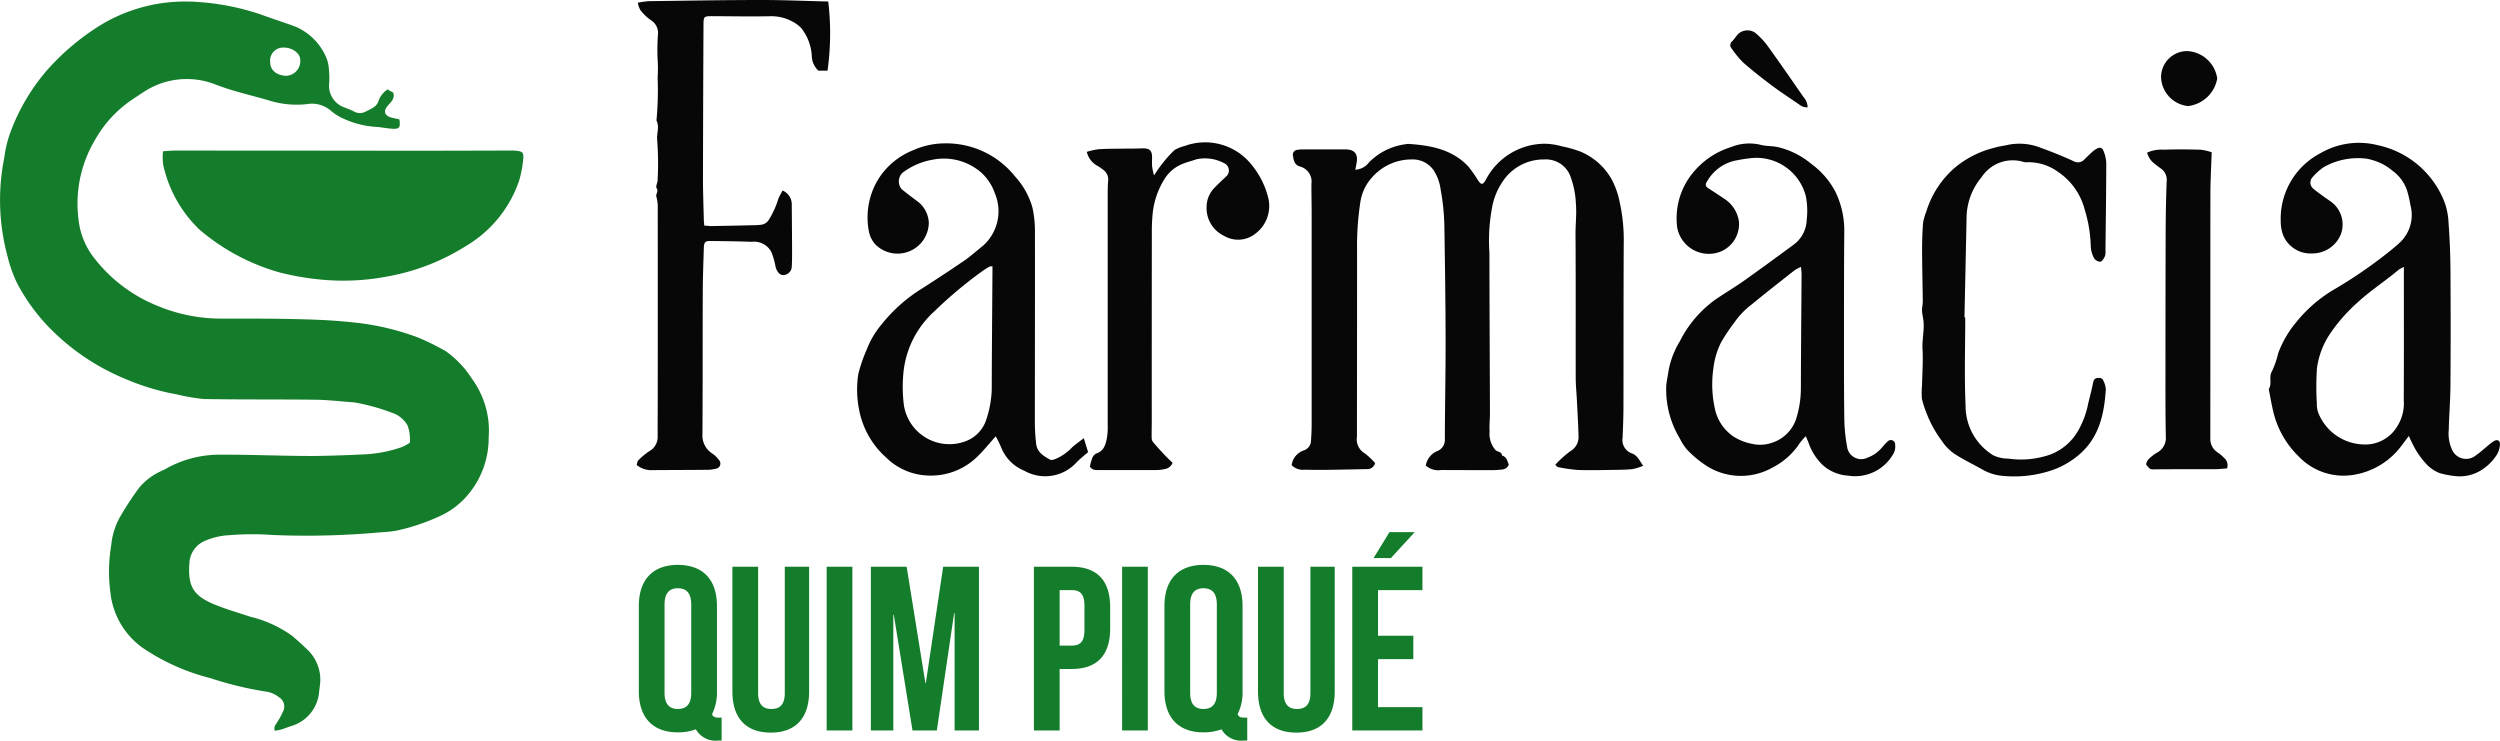
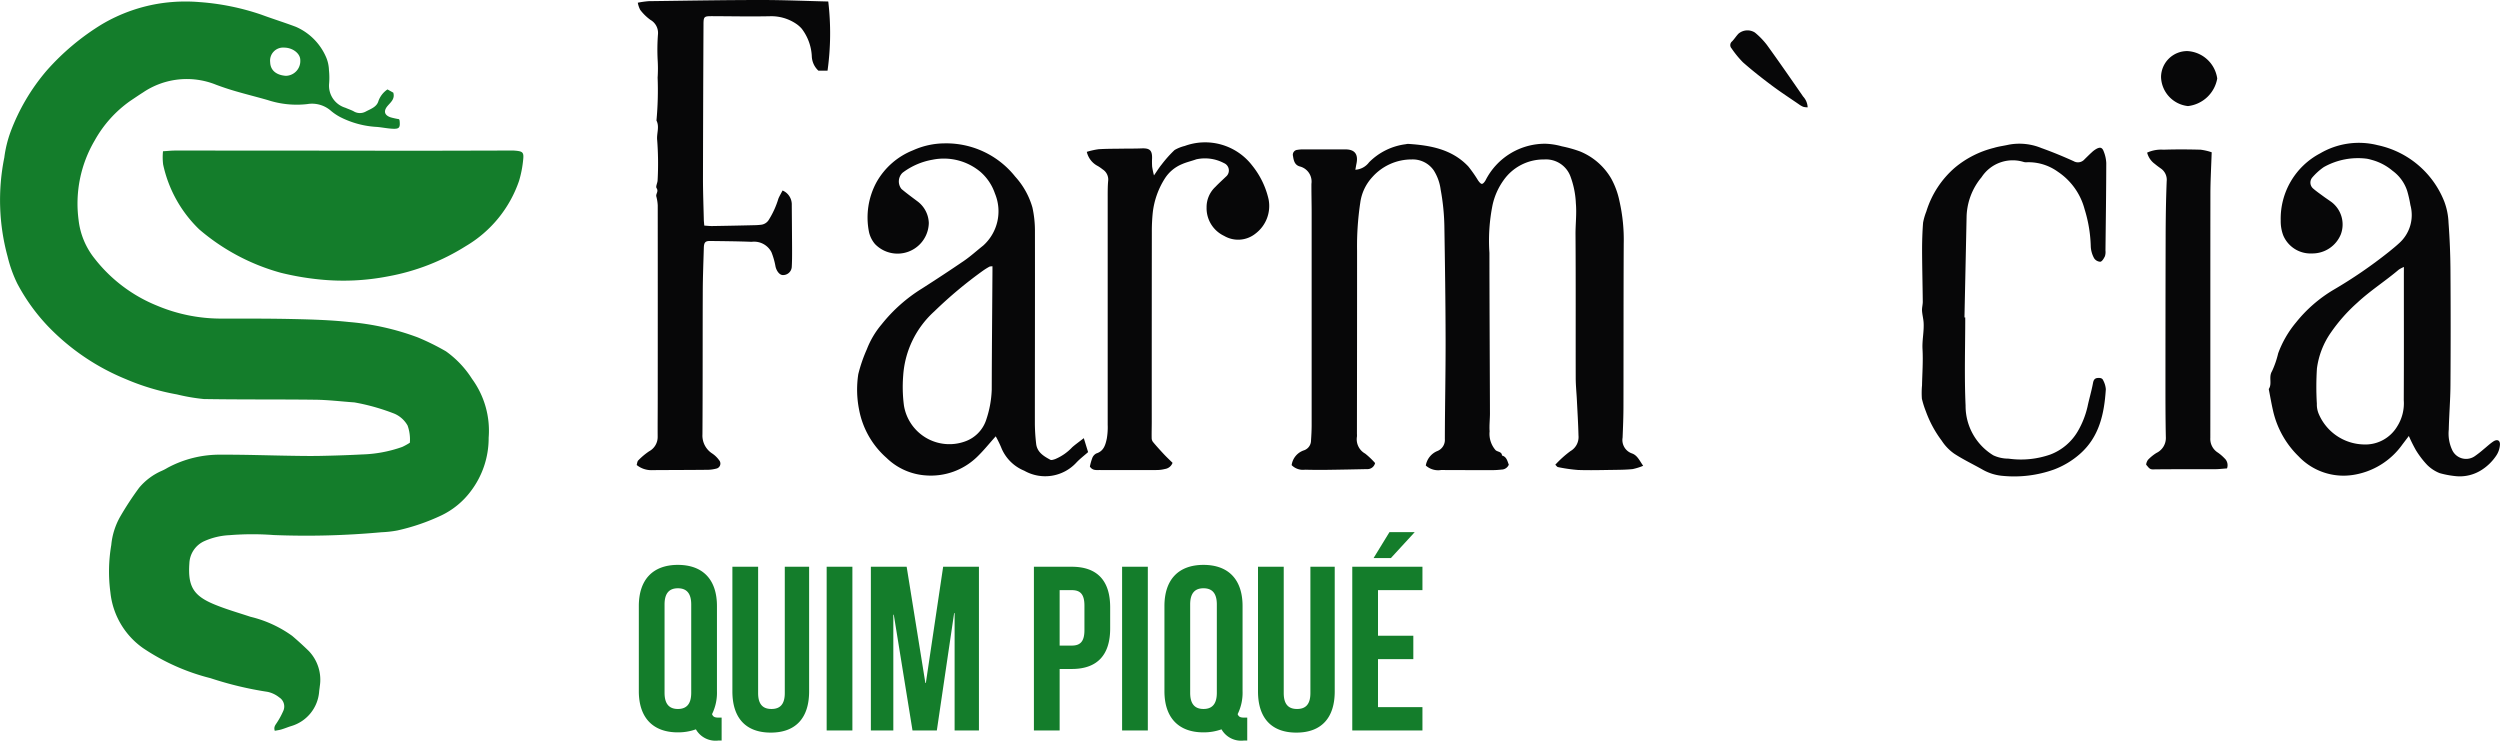
<svg xmlns="http://www.w3.org/2000/svg" width="213.752" height="63.319" viewBox="0 0 213.752 63.319">
  <g id="Grupo_200" data-name="Grupo 200" transform="translate(9033 -2038.542)">
    <path id="Trazado_113" data-name="Trazado 113" d="M.62-3.36C.62-1.12,1.8.16,3.96.16A4.512,4.512,0,0,0,5.5-.1,1.93,1.93,0,0,0,7.4.86h.3V-1.1H7.5c-.36,0-.52-.04-.62-.3A4.12,4.12,0,0,0,7.3-3.36v-7.28c0-2.24-1.18-3.52-3.34-3.52S.62-12.88.62-10.64Zm2.2-7.42c0-1,.44-1.38,1.14-1.38s1.14.38,1.14,1.38v7.56c0,1-.44,1.38-1.14,1.38S2.82-2.22,2.82-3.22ZM8.62-14V-3.34C8.62-1.1,9.74.18,11.9.18s3.28-1.28,3.28-3.52V-14H13.1V-3.2c0,1-.44,1.36-1.14,1.36S10.82-2.2,10.82-3.2V-14ZM16.68,0h2.2V-14h-2.2Zm6.84-14H20.46V0h1.92V-9.9h.04L24.02,0H26.1l1.48-10.04h.04V0H29.7V-14H26.64L25.16-4.06h-.04Zm14.12,0H34.4V0h2.2V-5.26h1.04c2.2,0,3.28-1.22,3.28-3.46v-1.82C40.92-12.78,39.84-14,37.64-14Zm0,2c.7,0,1.08.32,1.08,1.32v2.1c0,1-.38,1.32-1.08,1.32H36.6V-12Zm4.3,12h2.2V-14h-2.2Zm3.62-3.36c0,2.24,1.18,3.52,3.34,3.52A4.512,4.512,0,0,0,50.44-.1a1.93,1.93,0,0,0,1.9.96h.3V-1.1h-.2c-.36,0-.52-.04-.62-.3a4.12,4.12,0,0,0,.42-1.96v-7.28c0-2.24-1.18-3.52-3.34-3.52s-3.34,1.28-3.34,3.52Zm2.2-7.42c0-1,.44-1.38,1.14-1.38s1.14.38,1.14,1.38v7.56c0,1-.44,1.38-1.14,1.38s-1.14-.38-1.14-1.38ZM53.56-14V-3.34c0,2.24,1.12,3.52,3.28,3.52s3.28-1.28,3.28-3.52V-14H58.04V-3.2c0,1-.44,1.36-1.14,1.36S55.76-2.2,55.76-3.2V-14Zm10.26,2h3.8v-2h-6V0h6V-2h-3.8V-6.1h3.02v-2H63.82Zm.98-4.96-1.36,2.22h1.48l2.04-2.22Z" transform="translate(-8979 2101)" fill="#147d2b" />
    <g id="Grupo_87" data-name="Grupo 87" transform="translate(-9033 2038.668)">
      <path id="Trazado_34" data-name="Trazado 34" d="M33.127,7.644l.5.278c.151.516-.194.8-.458,1.1-.4.449-.327.825.237,1.013a6.441,6.441,0,0,0,.713.155.609.609,0,0,1,.048.127c.06.607-.028.721-.62.69-.433-.023-.862-.113-1.295-.153a7.827,7.827,0,0,1-3.158-.842,4.526,4.526,0,0,1-.772-.514A2.452,2.452,0,0,0,26.269,8.9a7.948,7.948,0,0,1-3.376-.344c-.933-.269-1.876-.5-2.809-.775-.545-.158-1.085-.34-1.617-.539a6.68,6.68,0,0,0-6.232.658c-.367.233-.725.479-1.087.72A10.178,10.178,0,0,0,8.1,12.005a10.641,10.641,0,0,0-1.384,6.779A6.435,6.435,0,0,0,8.108,22.13a12.9,12.9,0,0,0,5.346,4.015,14.085,14.085,0,0,0,5.305,1.094c2.119,0,4.239-.007,6.357.041,1.578.035,3.161.084,4.727.252a22.005,22.005,0,0,1,5.9,1.325,20.537,20.537,0,0,1,2.388,1.183,8.449,8.449,0,0,1,2.23,2.357,7.52,7.52,0,0,1,1.42,5.029,7.5,7.5,0,0,1-1.549,4.6,6.8,6.8,0,0,1-2.471,2.03,17.861,17.861,0,0,1-3.79,1.3,9.335,9.335,0,0,1-1.353.151,70.492,70.492,0,0,1-9.213.24,24.365,24.365,0,0,0-3.792.011,5.928,5.928,0,0,0-2.149.512,2.174,2.174,0,0,0-1.273,1.9c-.135,1.939.323,2.761,2.135,3.507,1,.414,2.058.715,3.092,1.059a10.146,10.146,0,0,1,3.561,1.629q.732.623,1.42,1.294a3.558,3.558,0,0,1,.943,3.021c-.011.144-.039.286-.053.43a3.337,3.337,0,0,1-2.41,2.976c-.275.087-.543.2-.82.282-.185.055-.38.079-.565.115-.115-.337.069-.51.195-.714a6.746,6.746,0,0,0,.522-.963.916.916,0,0,0-.329-1.172,2.4,2.4,0,0,0-.992-.478A29.808,29.808,0,0,1,18,57.985,18.306,18.306,0,0,1,12.24,55.42a6.659,6.659,0,0,1-2.8-4.762A13.491,13.491,0,0,1,9.514,46.6a6.029,6.029,0,0,1,.793-2.479,26.538,26.538,0,0,1,1.585-2.412,5.257,5.257,0,0,1,1.952-1.459A3.953,3.953,0,0,0,14.32,40a9.392,9.392,0,0,1,4.6-1.124c1.971-.01,3.943.062,5.915.092.851.014,1.7.028,2.554.011,1.184-.024,2.368-.06,3.55-.123a11.183,11.183,0,0,0,3.449-.642,5.36,5.36,0,0,0,.655-.361,3.522,3.522,0,0,0-.195-1.472,2.374,2.374,0,0,0-1.117-1.007,18.082,18.082,0,0,0-3.375-.959.736.736,0,0,0-.124-.014c-1.09-.078-2.18-.211-3.271-.224-3.177-.039-6.356-.005-9.533-.059a16.349,16.349,0,0,1-2.292-.393,20.037,20.037,0,0,1-4.4-1.319,19.406,19.406,0,0,1-6.624-4.5,16.438,16.438,0,0,1-2.631-3.655,11.1,11.1,0,0,1-.829-2.307,18.373,18.373,0,0,1-.284-8.473A10.108,10.108,0,0,1,.9,11.281,17.432,17.432,0,0,1,3.987,6.039a20.627,20.627,0,0,1,4.73-3.965A14.012,14.012,0,0,1,13.888.263,14.565,14.565,0,0,1,17.049.178a20.957,20.957,0,0,1,5.289,1.073c.98.362,1.979.673,2.957,1.041a4.98,4.98,0,0,1,2.6,2.629A3.051,3.051,0,0,1,28.126,6a6.222,6.222,0,0,1,.011,1.174,1.968,1.968,0,0,0,1.39,2.038c.225.1.465.179.687.29a1.033,1.033,0,0,0,1.038.047c.436-.236.966-.394,1.108-.921a2.006,2.006,0,0,1,.767-.98M24.3,4.071a1.114,1.114,0,0,0-1.2,1.243c.021.75.586,1.117,1.345,1.169a1.263,1.263,0,0,0,1.229-1.352c0-.556-.649-1.058-1.375-1.06" transform="translate(0 -0.126)" fill="#147d2b" />
      <path id="Trazado_36" data-name="Trazado 36" d="M13.937,12.933c.395-.024.721-.06,1.047-.06q9.936,0,19.873.016c2.949,0,5.9-.012,8.846-.018.125,0,.25,0,.373.013.614.056.725.145.656.769a9.368,9.368,0,0,1-.351,1.808,10.374,10.374,0,0,1-4.548,5.578,18.721,18.721,0,0,1-6.662,2.591,20.015,20.015,0,0,1-5.781.27,23.456,23.456,0,0,1-3.374-.576,18.058,18.058,0,0,1-6.985-3.715,10.877,10.877,0,0,1-3.082-5.541,5.069,5.069,0,0,1-.012-1.135" transform="translate(0 -0.126)" fill="#147d2b" />
    </g>
    <g id="Grupo_86" data-name="Grupo 86" transform="translate(-8978.564 2038.542)">
      <path id="Trazado_35" data-name="Trazado 35" d="M140.485,39.829a4.959,4.959,0,0,1-.9.28c-.536.054-1.077.06-1.617.067-1.017.013-2.036.043-3.053.007a13.526,13.526,0,0,1-1.712-.247c-.065-.011-.117-.1-.225-.2a9.169,9.169,0,0,1,1.292-1.163,1.386,1.386,0,0,0,.692-1.337c-.024-1.009-.087-2.017-.137-3.026-.032-.637-.1-1.274-.1-1.912-.009-4.081.011-8.162-.017-12.243-.006-.889.108-1.775.03-2.661a7.5,7.5,0,0,0-.473-2.336,2.23,2.23,0,0,0-2.236-1.424,4.182,4.182,0,0,0-3.489,1.8,5.74,5.74,0,0,0-.922,2.079,15.4,15.4,0,0,0-.271,4.106c.005,4.576.031,9.152.045,13.727,0,.512-.065,1.026-.029,1.534a2.116,2.116,0,0,0,.51,1.608c.177.162.533.118.548.459.4.109.457.466.582.787a.684.684,0,0,1-.619.415,7.413,7.413,0,0,1-.744.048q-2.211,0-4.423-.01a1.578,1.578,0,0,1-1.31-.384,1.629,1.629,0,0,1,.987-1.239,1.021,1.021,0,0,0,.642-1.024c.006-2.843.07-5.687.064-8.53-.006-3.236-.054-6.471-.106-9.706a19.058,19.058,0,0,0-.318-3.1,4.037,4.037,0,0,0-.59-1.636,2.184,2.184,0,0,0-1.863-.936,4.5,4.5,0,0,0-3.4,1.522,4.012,4.012,0,0,0-1.021,2.191,24.858,24.858,0,0,0-.271,4.1q0,7.823-.012,15.644a1.85,1.85,0,0,1,0,.247,1.4,1.4,0,0,0,.706,1.449,6.645,6.645,0,0,1,.846.806.667.667,0,0,1-.694.518c-1.121.024-2.241.048-3.362.062-.644.008-1.288.006-1.931-.012a1.358,1.358,0,0,1-1.147-.389A1.552,1.552,0,0,1,111.5,38.5a.887.887,0,0,0,.593-.829c.029-.431.053-.864.054-1.3q0-9.088,0-18.179c0-.824-.023-1.648-.019-2.473a1.335,1.335,0,0,0-.993-1.487c-.446-.127-.524-.505-.582-.891a.421.421,0,0,1,.382-.53,2.392,2.392,0,0,1,.432-.037q1.837,0,3.675,0c.788,0,1.1.413.941,1.2-.035.169-.063.34-.1.54a1.583,1.583,0,0,0,1.171-.634,5.349,5.349,0,0,1,3.149-1.551,1,1,0,0,1,.185-.027c1.914.122,3.757.455,5.15,1.926a11.088,11.088,0,0,1,.84,1.2c.086.121.216.293.325.293s.239-.177.311-.3a5.7,5.7,0,0,1,5.134-3.131,5.913,5.913,0,0,1,1.392.221,10.587,10.587,0,0,1,1.565.441,5.49,5.49,0,0,1,2.657,2.318,6.824,6.824,0,0,1,.706,1.938,14.954,14.954,0,0,1,.362,3.634c-.022,4.617-.012,9.234-.023,13.851,0,.906-.036,1.813-.073,2.719a1.213,1.213,0,0,0,.81,1.36c.441.162.618.573.944,1.049" transform="translate(-54.436)" fill="#070708" />
      <path id="Trazado_37" data-name="Trazado 37" d="M205.959,37.275l-.553.728a6.354,6.354,0,0,1-4.192,2.6,5.29,5.29,0,0,1-4.686-1.59,7.854,7.854,0,0,1-2.188-3.93c-.137-.6-.241-1.212-.36-1.819.315-.46-.03-1.018.276-1.52a7.861,7.861,0,0,0,.531-1.538,8.883,8.883,0,0,1,1.531-2.644,11.879,11.879,0,0,1,3.153-2.755,39.93,39.93,0,0,0,4.815-3.3c.272-.224.548-.443.806-.682a3.228,3.228,0,0,0,1-3.289,10.2,10.2,0,0,0-.276-1.216,3.446,3.446,0,0,0-1.252-1.719,4.6,4.6,0,0,0-1.777-.93,3.8,3.8,0,0,0-.415-.1,5.96,5.96,0,0,0-3.69.718,5.224,5.224,0,0,0-.991.9.672.672,0,0,0,.082.929c.281.243.588.456.888.677.233.172.478.329.709.5a2.41,2.41,0,0,1,.777,2.729,2.625,2.625,0,0,1-2.474,1.646,2.529,2.529,0,0,1-2.458-1.554,3.431,3.431,0,0,1-.212-1.25,6.309,6.309,0,0,1,3.37-5.752,6.548,6.548,0,0,1,4.926-.7,7.876,7.876,0,0,1,5.693,4.828,5.737,5.737,0,0,1,.359,1.8c.1,1.335.156,2.675.165,4.014q.033,4.947,0,9.895c-.008,1.256-.117,2.511-.143,3.767a3.325,3.325,0,0,0,.28,1.732A1.306,1.306,0,0,0,211.6,39a8.82,8.82,0,0,0,.766-.6c.271-.218.524-.462.813-.653.357-.235.619-.084.562.349a1.887,1.887,0,0,1-.338.9,4.219,4.219,0,0,1-1.137,1.128,3.462,3.462,0,0,1-2.4.576,7.781,7.781,0,0,1-1.274-.248,3.173,3.173,0,0,1-1.061-.694,7.61,7.61,0,0,1-.969-1.268,12.319,12.319,0,0,1-.6-1.207m-.427-14.458a2.761,2.761,0,0,0-.436.228c-1.148.977-2.427,1.787-3.537,2.819a14.257,14.257,0,0,0-2.277,2.572A6.912,6.912,0,0,0,198.1,31.5a24.6,24.6,0,0,0-.007,3.024,2.046,2.046,0,0,0,.151.842A4.287,4.287,0,0,0,202.067,38a3.171,3.171,0,0,0,2.906-1.558,3.683,3.683,0,0,0,.551-2.223c.018-3.585.008-7.17.008-10.755Z" transform="translate(-54.436)" fill="#070708" />
-       <path id="Trazado_38" data-name="Trazado 38" d="M154.4,37.287a6.255,6.255,0,0,0-.52.6,6.014,6.014,0,0,1-2.319,2.084,5.477,5.477,0,0,1-5.879-.293,9.391,9.391,0,0,1-1.443-1.239,4.544,4.544,0,0,1-.6-.926,8.1,8.1,0,0,1-1.178-4.414c.014-.468.141-.932.2-1.4a7.408,7.408,0,0,1,.966-2.519,9.846,9.846,0,0,1,2.971-3.517c.813-.567,1.674-1.067,2.483-1.64,1.437-1.015,2.853-2.059,4.272-3.1a2.729,2.729,0,0,0,1.123-2.158,6.313,6.313,0,0,0-.079-2,4.362,4.362,0,0,0-4.865-3.222c-.408.044-.814.121-1.217.2a3.659,3.659,0,0,0-2.36,1.771c-.186.283-.123.433.127.594q.706.453,1.4.923a2.763,2.763,0,0,1,1.2,1.925,2.55,2.55,0,0,1-1.577,2.559A2.745,2.745,0,0,1,143.4,19.44a6.131,6.131,0,0,1,1.59-4.947,6.734,6.734,0,0,1,3-1.911,4.151,4.151,0,0,1,2.474-.217c.5.148,1.052.1,1.564.216a6.971,6.971,0,0,1,2.832,1.425,6.987,6.987,0,0,1,2.051,2.353,7.571,7.571,0,0,1,.777,3.427c-.026,2.907-.025,5.814-.025,8.721,0,2.432-.007,4.865.028,7.3a13.985,13.985,0,0,0,.237,2.381,1.217,1.217,0,0,0,1.751.942,2.955,2.955,0,0,0,1.262-.9,4.158,4.158,0,0,1,.458-.487.37.37,0,0,1,.638.295,1.248,1.248,0,0,1-.216.869,3.747,3.747,0,0,1-3.8,1.761,3.593,3.593,0,0,1-2.148-.878,4.8,4.8,0,0,1-1.207-1.839c-.059-.191-.152-.373-.271-.657m-.408-14.474a3.8,3.8,0,0,0-.564.3c-1.22.961-2.443,1.918-3.641,2.9a6.894,6.894,0,0,0-1.521,1.593,14.8,14.8,0,0,0-1.117,1.681,6.71,6.71,0,0,0-.651,2.223,9.589,9.589,0,0,0,.2,3.715,3.841,3.841,0,0,0,1.561,2.119,4.558,4.558,0,0,0,1.527.594,3.092,3.092,0,0,0,1.707-.082,3.212,3.212,0,0,0,2.068-2,8.71,8.71,0,0,0,.42-2.625c.008-3.257.04-6.513.06-9.769,0-.18-.025-.361-.046-.649" transform="translate(-54.436)" fill="#070708" />
      <path id="Trazado_39" data-name="Trazado 39" d="M92.665,37.462c.155.5.265.858.368,1.194-.348.308-.706.578-1.007.9a3.624,3.624,0,0,1-4.452.69,3.575,3.575,0,0,1-1.988-2.029,10.084,10.084,0,0,0-.45-.912c-.553.612-1.064,1.26-1.659,1.821a5.669,5.669,0,0,1-4.259,1.526,5.32,5.32,0,0,1-3.416-1.5,7.271,7.271,0,0,1-2.347-4.116,8.743,8.743,0,0,1-.071-3.045,12.821,12.821,0,0,1,.734-2.132,7.437,7.437,0,0,1,1.262-2.126,13.435,13.435,0,0,1,3.466-3.073c1.21-.775,2.412-1.562,3.6-2.376.565-.39,1.075-.858,1.616-1.285a3.94,3.94,0,0,0,1.008-4.448,4.277,4.277,0,0,0-1.234-1.85,4.88,4.88,0,0,0-4.1-1.046,5.928,5.928,0,0,0-2.562,1.111,1.03,1.03,0,0,0-.094,1.395c.444.373.913.715,1.376,1.063a2.4,2.4,0,0,1,.958,1.851,2.675,2.675,0,0,1-4.6,1.792,2.4,2.4,0,0,1-.51-1.011,6.318,6.318,0,0,1,.643-4.286,6.206,6.206,0,0,1,3.134-2.727,6.626,6.626,0,0,1,2.671-.585A7.53,7.53,0,0,1,86.8,15.1a6.622,6.622,0,0,1,1.474,2.645,9.258,9.258,0,0,1,.214,1.949c.01,5.525-.007,11.049-.006,16.573a16.01,16.01,0,0,0,.109,1.665c.077.73.642,1.07,1.213,1.378.1.053.275-.013.407-.054a4.244,4.244,0,0,0,1.467-1.018c.274-.24.574-.452.983-.771M84.854,22.769a.879.879,0,0,0-.248.026,6.156,6.156,0,0,0-.527.325,36.526,36.526,0,0,0-4.191,3.5,8.121,8.121,0,0,0-2.662,5.464,12.258,12.258,0,0,0,.061,2.584,3.937,3.937,0,0,0,5.222,3.076,2.925,2.925,0,0,0,1.785-1.771,8.955,8.955,0,0,0,.5-2.644c.009-3.379.04-6.757.062-10.136,0-.122,0-.244,0-.422" transform="translate(-54.436)" fill="#070708" />
      <path id="Trazado_40" data-name="Trazado 40" d="M54.436,39.758c.04-.122.045-.309.143-.4a5.789,5.789,0,0,1,.917-.769,1.388,1.388,0,0,0,.735-1.252c-.006-1.092.006-2.184.006-3.277q.006-8.253,0-16.508a3.792,3.792,0,0,0-.123-.763c-.048-.229.213-.416.026-.7-.1-.145.085-.453.087-.688a26.513,26.513,0,0,0-.036-3.4c-.069-.574.22-1.146-.063-1.694a28.143,28.143,0,0,0,.1-3.673,11.713,11.713,0,0,0,0-1.545,17.179,17.179,0,0,1,.029-2.153A1.281,1.281,0,0,0,55.614,1.7a4.129,4.129,0,0,1-.873-.854,2.036,2.036,0,0,1-.208-.615A8.026,8.026,0,0,1,55.461.1C58.679.06,61.9,0,65.117,0c1.907,0,3.815.084,5.7.129a23.135,23.135,0,0,1-.062,5.911h-.783A1.769,1.769,0,0,1,69.409,4.8a4.206,4.206,0,0,0-.858-2.344,2.462,2.462,0,0,0-.5-.436A3.806,3.806,0,0,0,65.8,1.389c-1.639.032-3.28,0-4.92-.007-.66,0-.727.03-.73.67q-.033,6.615-.045,13.23c0,1.153.044,2.306.071,3.46,0,.161.023.322.04.546.24.014.46.043.68.039q1.806-.028,3.612-.073a5.143,5.143,0,0,0,.621-.046.883.883,0,0,0,.589-.39,7.425,7.425,0,0,0,.838-1.842c.1-.229.226-.443.354-.688a1.293,1.293,0,0,1,.787,1.237c.01,1.3.022,2.6.027,3.893,0,.473,0,.948-.029,1.421a.741.741,0,0,1-.8.676c-.271-.026-.514-.375-.591-.745a6.227,6.227,0,0,0-.348-1.216,1.669,1.669,0,0,0-1.687-.878c-1.182-.048-2.366-.056-3.55-.072-.409-.006-.527.121-.541.572-.036,1.256-.086,2.512-.091,3.769-.015,4.06,0,8.12-.027,12.18a1.826,1.826,0,0,0,.85,1.659,2.294,2.294,0,0,1,.571.558.44.44,0,0,1-.25.727,3.066,3.066,0,0,1-.8.1c-1.537.016-3.074.016-4.61.027a2,2,0,0,1-1.385-.439" transform="translate(-54.436)" fill="#070708" />
      <path id="Trazado_42" data-name="Trazado 42" d="M92.93,12.981a6.557,6.557,0,0,1,.992-.222c.662-.043,1.328-.037,1.992-.048.56-.009,1.12,0,1.679-.023.7-.031.919.155.911.826a6.764,6.764,0,0,0,.005.74,7.117,7.117,0,0,0,.157.743c.243-.348.432-.658.66-.937a10.341,10.341,0,0,1,1.1-1.232,3.3,3.3,0,0,1,.867-.348,5.078,5.078,0,0,1,5.779,1.683,7.088,7.088,0,0,1,1.392,2.877,2.959,2.959,0,0,1-1.128,2.94,2.369,2.369,0,0,1-2.672.189,2.616,2.616,0,0,1-1.5-2.421,2.371,2.371,0,0,1,.763-1.78c.284-.3.594-.574.891-.863a.683.683,0,0,0-.167-1.159,3.466,3.466,0,0,0-2.364-.325c-.408.147-.839.242-1.234.417a3.176,3.176,0,0,0-1.479,1.256,6.885,6.885,0,0,0-1.012,2.881,15.683,15.683,0,0,0-.079,1.68q-.01,8.1-.007,16.2c0,.473-.016.946-.007,1.418a.551.551,0,0,0,.118.323c.3.36.619.711.941,1.055.236.252.49.487.726.72a.814.814,0,0,1-.641.526,2.925,2.925,0,0,1-.676.091q-2.461.01-4.923,0c-.282,0-.6.052-.829-.295a4.814,4.814,0,0,1,.2-.716.739.739,0,0,1,.349-.406c.647-.2.786-.745.9-1.28a5.69,5.69,0,0,0,.075-1.169q0-9.678,0-19.356c0-.495-.005-.991.038-1.483a1.031,1.031,0,0,0-.468-1,3.706,3.706,0,0,0-.407-.283,1.816,1.816,0,0,1-.949-1.215" transform="translate(-54.436)" fill="#070708" />
      <path id="Trazado_43" data-name="Trazado 43" d="M168.03,27.137c0,2.515-.084,5.033.029,7.542a4.943,4.943,0,0,0,2.375,4.254,3.067,3.067,0,0,0,1.3.281,7.566,7.566,0,0,0,3.585-.357,4.618,4.618,0,0,0,2.34-1.993,7.53,7.53,0,0,0,.825-2.089c.136-.654.33-1.293.455-1.949.042-.218.076-.491.432-.51.215-.011.381.015.459.214a1.93,1.93,0,0,1,.22.751c-.134,2.093-.555,4.089-2.245,5.558a7.154,7.154,0,0,1-2.19,1.306,10.087,10.087,0,0,1-4.315.548,4.217,4.217,0,0,1-1.8-.547c-.806-.457-1.649-.855-2.421-1.362a4.015,4.015,0,0,1-1.056-1.1,9.569,9.569,0,0,1-1.36-2.513,7.6,7.6,0,0,1-.34-1.082,7.036,7.036,0,0,1,.012-1.142c.021-1.03.1-2.063.042-3.089-.044-.772.142-1.521.093-2.283-.022-.341-.117-.677-.135-1.017-.014-.254.066-.512.064-.767-.015-1.464-.054-2.927-.059-4.39,0-.79.024-1.581.086-2.368a5.16,5.16,0,0,1,.276-.949,8.083,8.083,0,0,1,2.455-3.76,8.342,8.342,0,0,1,3.322-1.68c.41-.127.844-.176,1.264-.272a4.935,4.935,0,0,1,2.794.285c.934.333,1.853.713,2.757,1.122a.74.74,0,0,0,.936-.16c.206-.2.411-.407.625-.6a2.016,2.016,0,0,1,.383-.287c.319-.173.5-.13.622.194a3.051,3.051,0,0,1,.228,1.011c-.006,2.493-.041,4.987-.069,7.48a1.227,1.227,0,0,1-.045.489c-.09.187-.237.449-.394.474a.664.664,0,0,1-.535-.308,2.309,2.309,0,0,1-.282-.982,11.732,11.732,0,0,0-.528-3.2,5.556,5.556,0,0,0-2.278-3.2,4.307,4.307,0,0,0-2.6-.82.891.891,0,0,1-.31-.016,3.179,3.179,0,0,0-3.623,1.3,5.478,5.478,0,0,0-1.278,3.335q-.09,4.326-.183,8.652h.068" transform="translate(-54.436)" fill="#070708" />
      <path id="Trazado_44" data-name="Trazado 44" d="M190.408,40.05c-.342.023-.69.066-1.037.067-1.766.007-3.532-.009-5.3.016-.317.005-.4-.228-.554-.375-.054-.052.051-.35.159-.465a3.731,3.731,0,0,1,.7-.565,1.413,1.413,0,0,0,.807-1.284c-.037-1.669-.035-3.339-.035-5.008q0-6.216.017-12.432c.006-1.5.029-3.009.089-4.512a1.171,1.171,0,0,0-.52-1.1c-.168-.12-.337-.242-.493-.376a1.711,1.711,0,0,1-.659-.966,2.885,2.885,0,0,1,1.392-.251c1.058-.034,2.119-.03,3.178,0a4.8,4.8,0,0,1,.949.221c-.04,1.236-.109,2.41-.11,3.583-.009,6.948,0,13.9-.007,20.843a1.379,1.379,0,0,0,.64,1.248,3.556,3.556,0,0,1,.564.482.8.8,0,0,1,.22.883" transform="translate(-54.436)" fill="#070708" />
      <path id="Trazado_55" data-name="Trazado 55" d="M187.071,9.069a2.576,2.576,0,0,1-2.3-2.478,2.237,2.237,0,0,1,2.261-2.223,2.729,2.729,0,0,1,2.543,2.344,2.872,2.872,0,0,1-2.5,2.357" transform="translate(-54.436)" fill="#070708" />
      <path id="Trazado_56" data-name="Trazado 56" d="M154.558,9.177a1.611,1.611,0,0,1-.376-.044,1.786,1.786,0,0,1-.376-.216c-.778-.535-1.571-1.05-2.325-1.615-.841-.63-1.67-1.28-2.457-1.974a8.482,8.482,0,0,1-.974-1.191.408.408,0,0,1,.046-.6c.2-.208.35-.456.549-.661a1.187,1.187,0,0,1,1.4-.094,6.453,6.453,0,0,1,1.026,1.058c1.054,1.458,2.077,2.937,3.1,4.417a1.436,1.436,0,0,1,.384.917" transform="translate(-54.436)" fill="#070708" />
    </g>
  </g>
</svg>